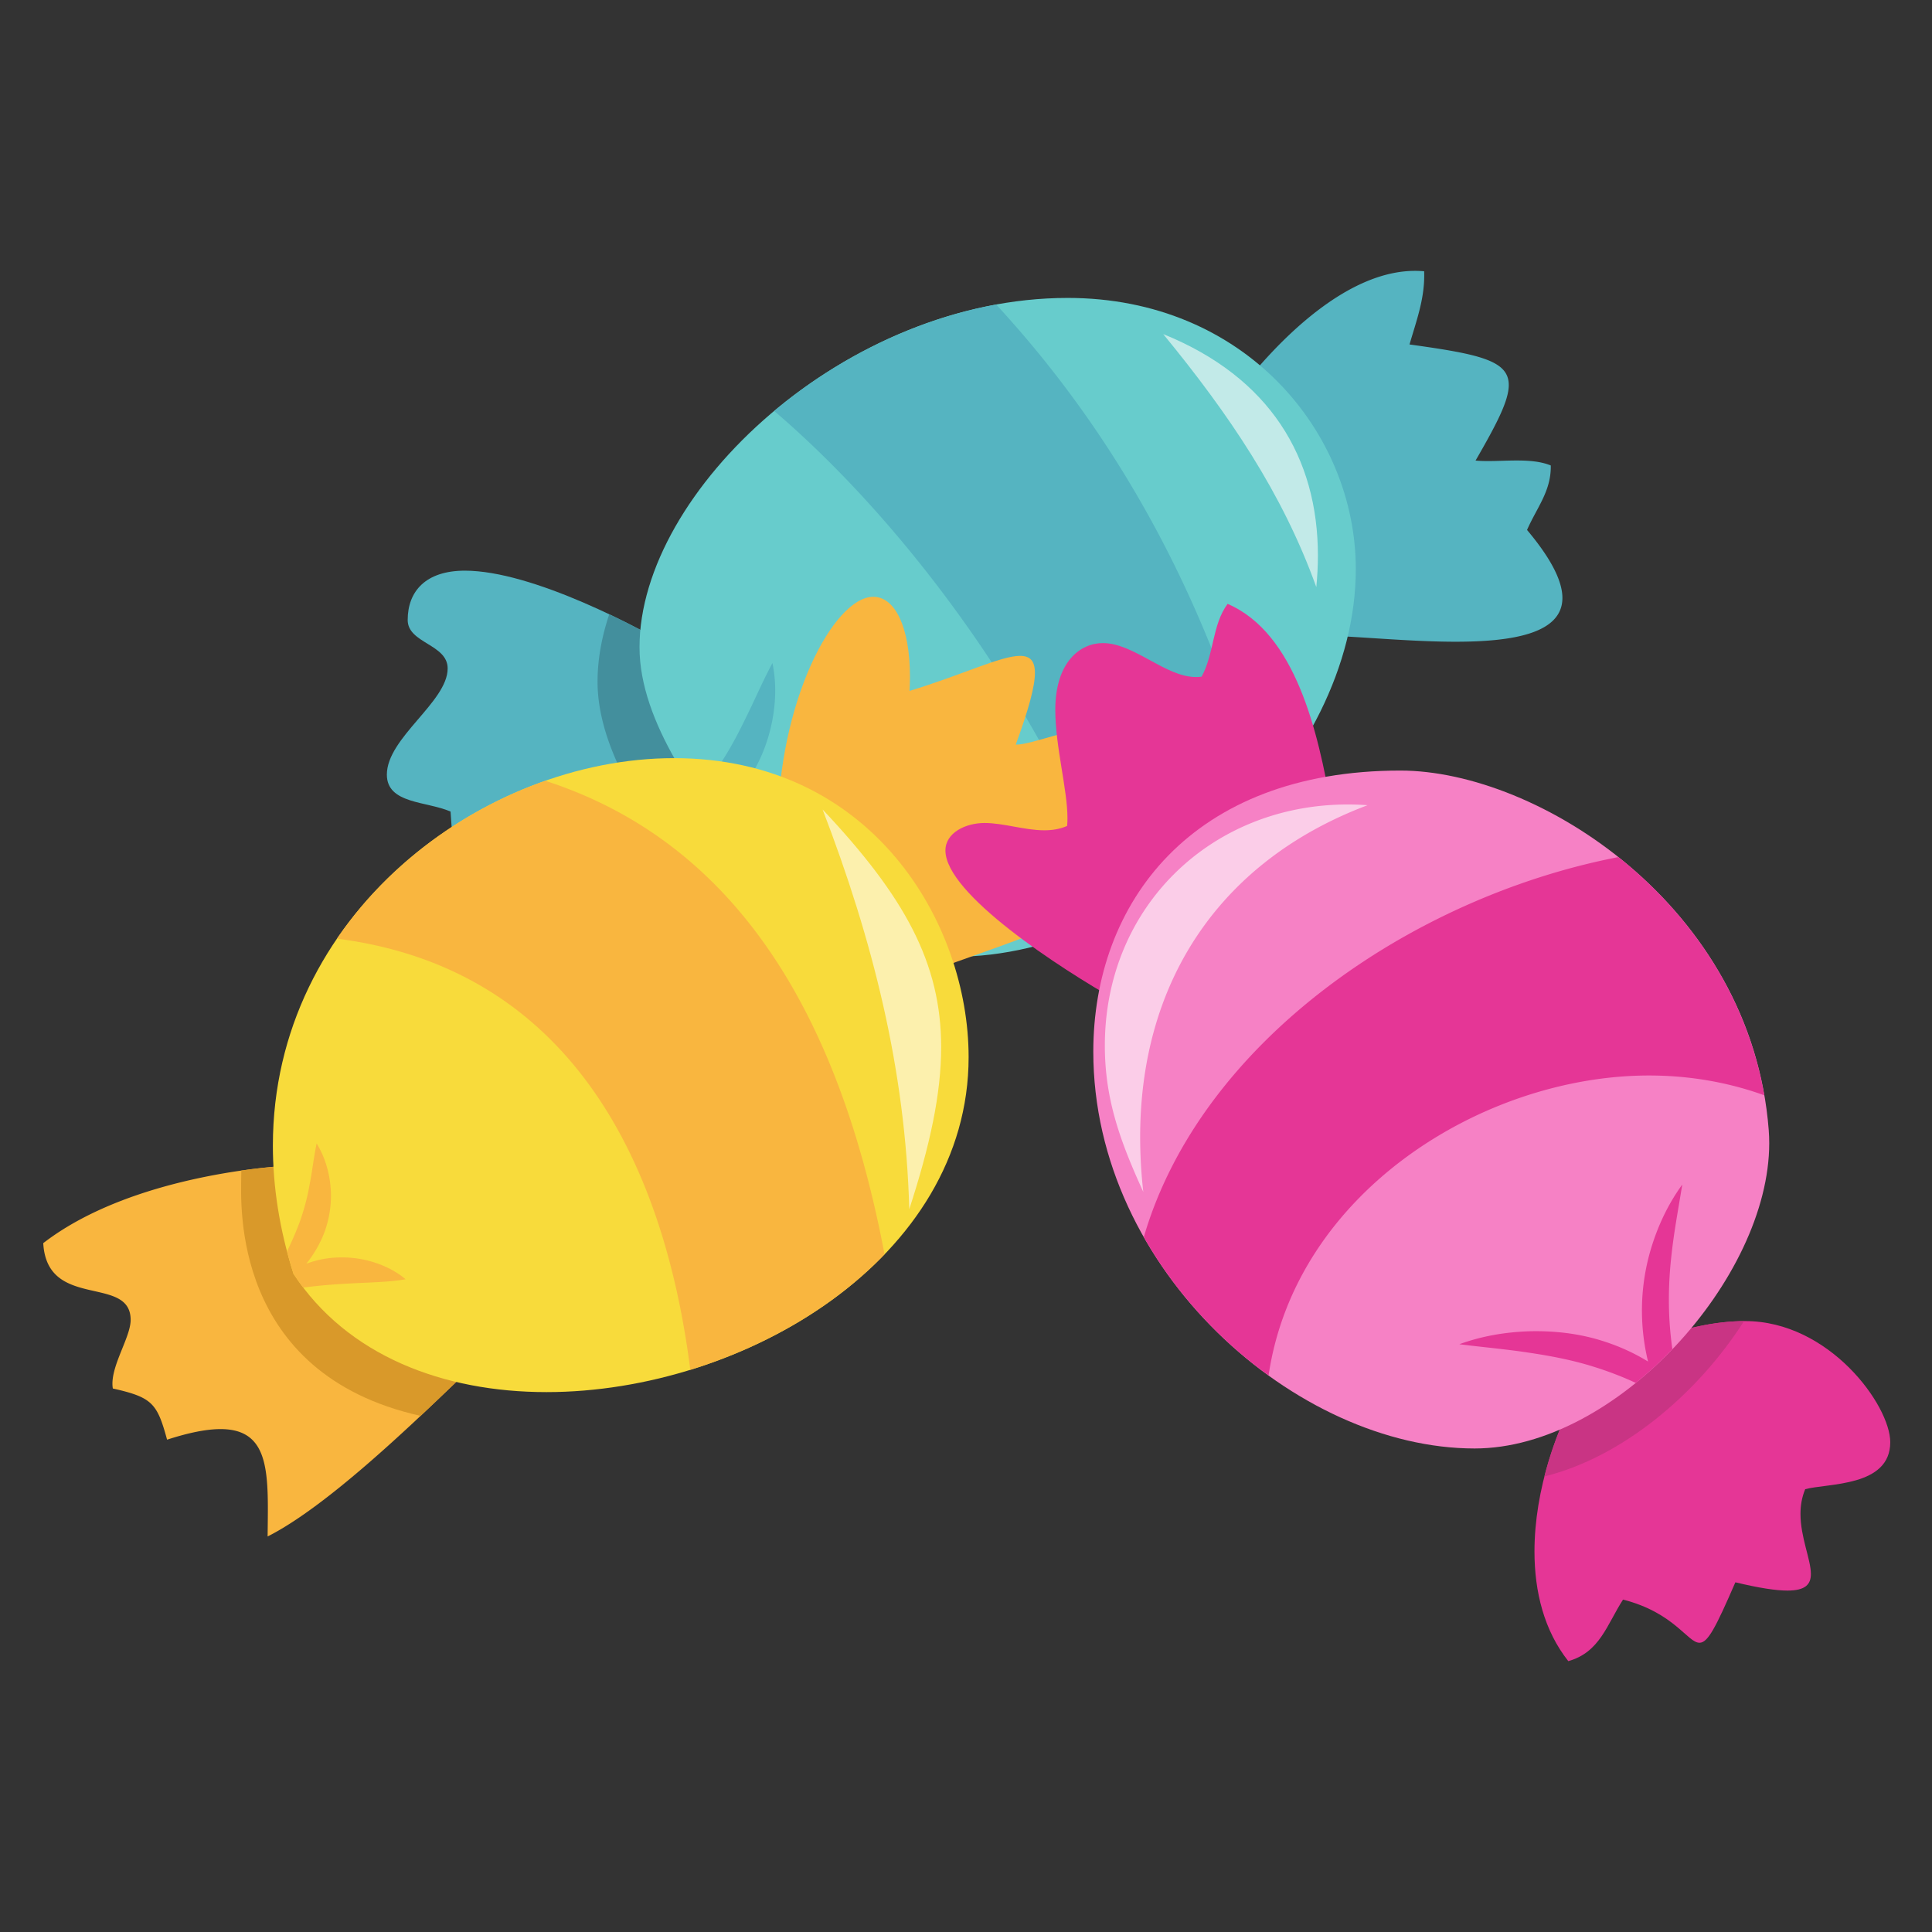
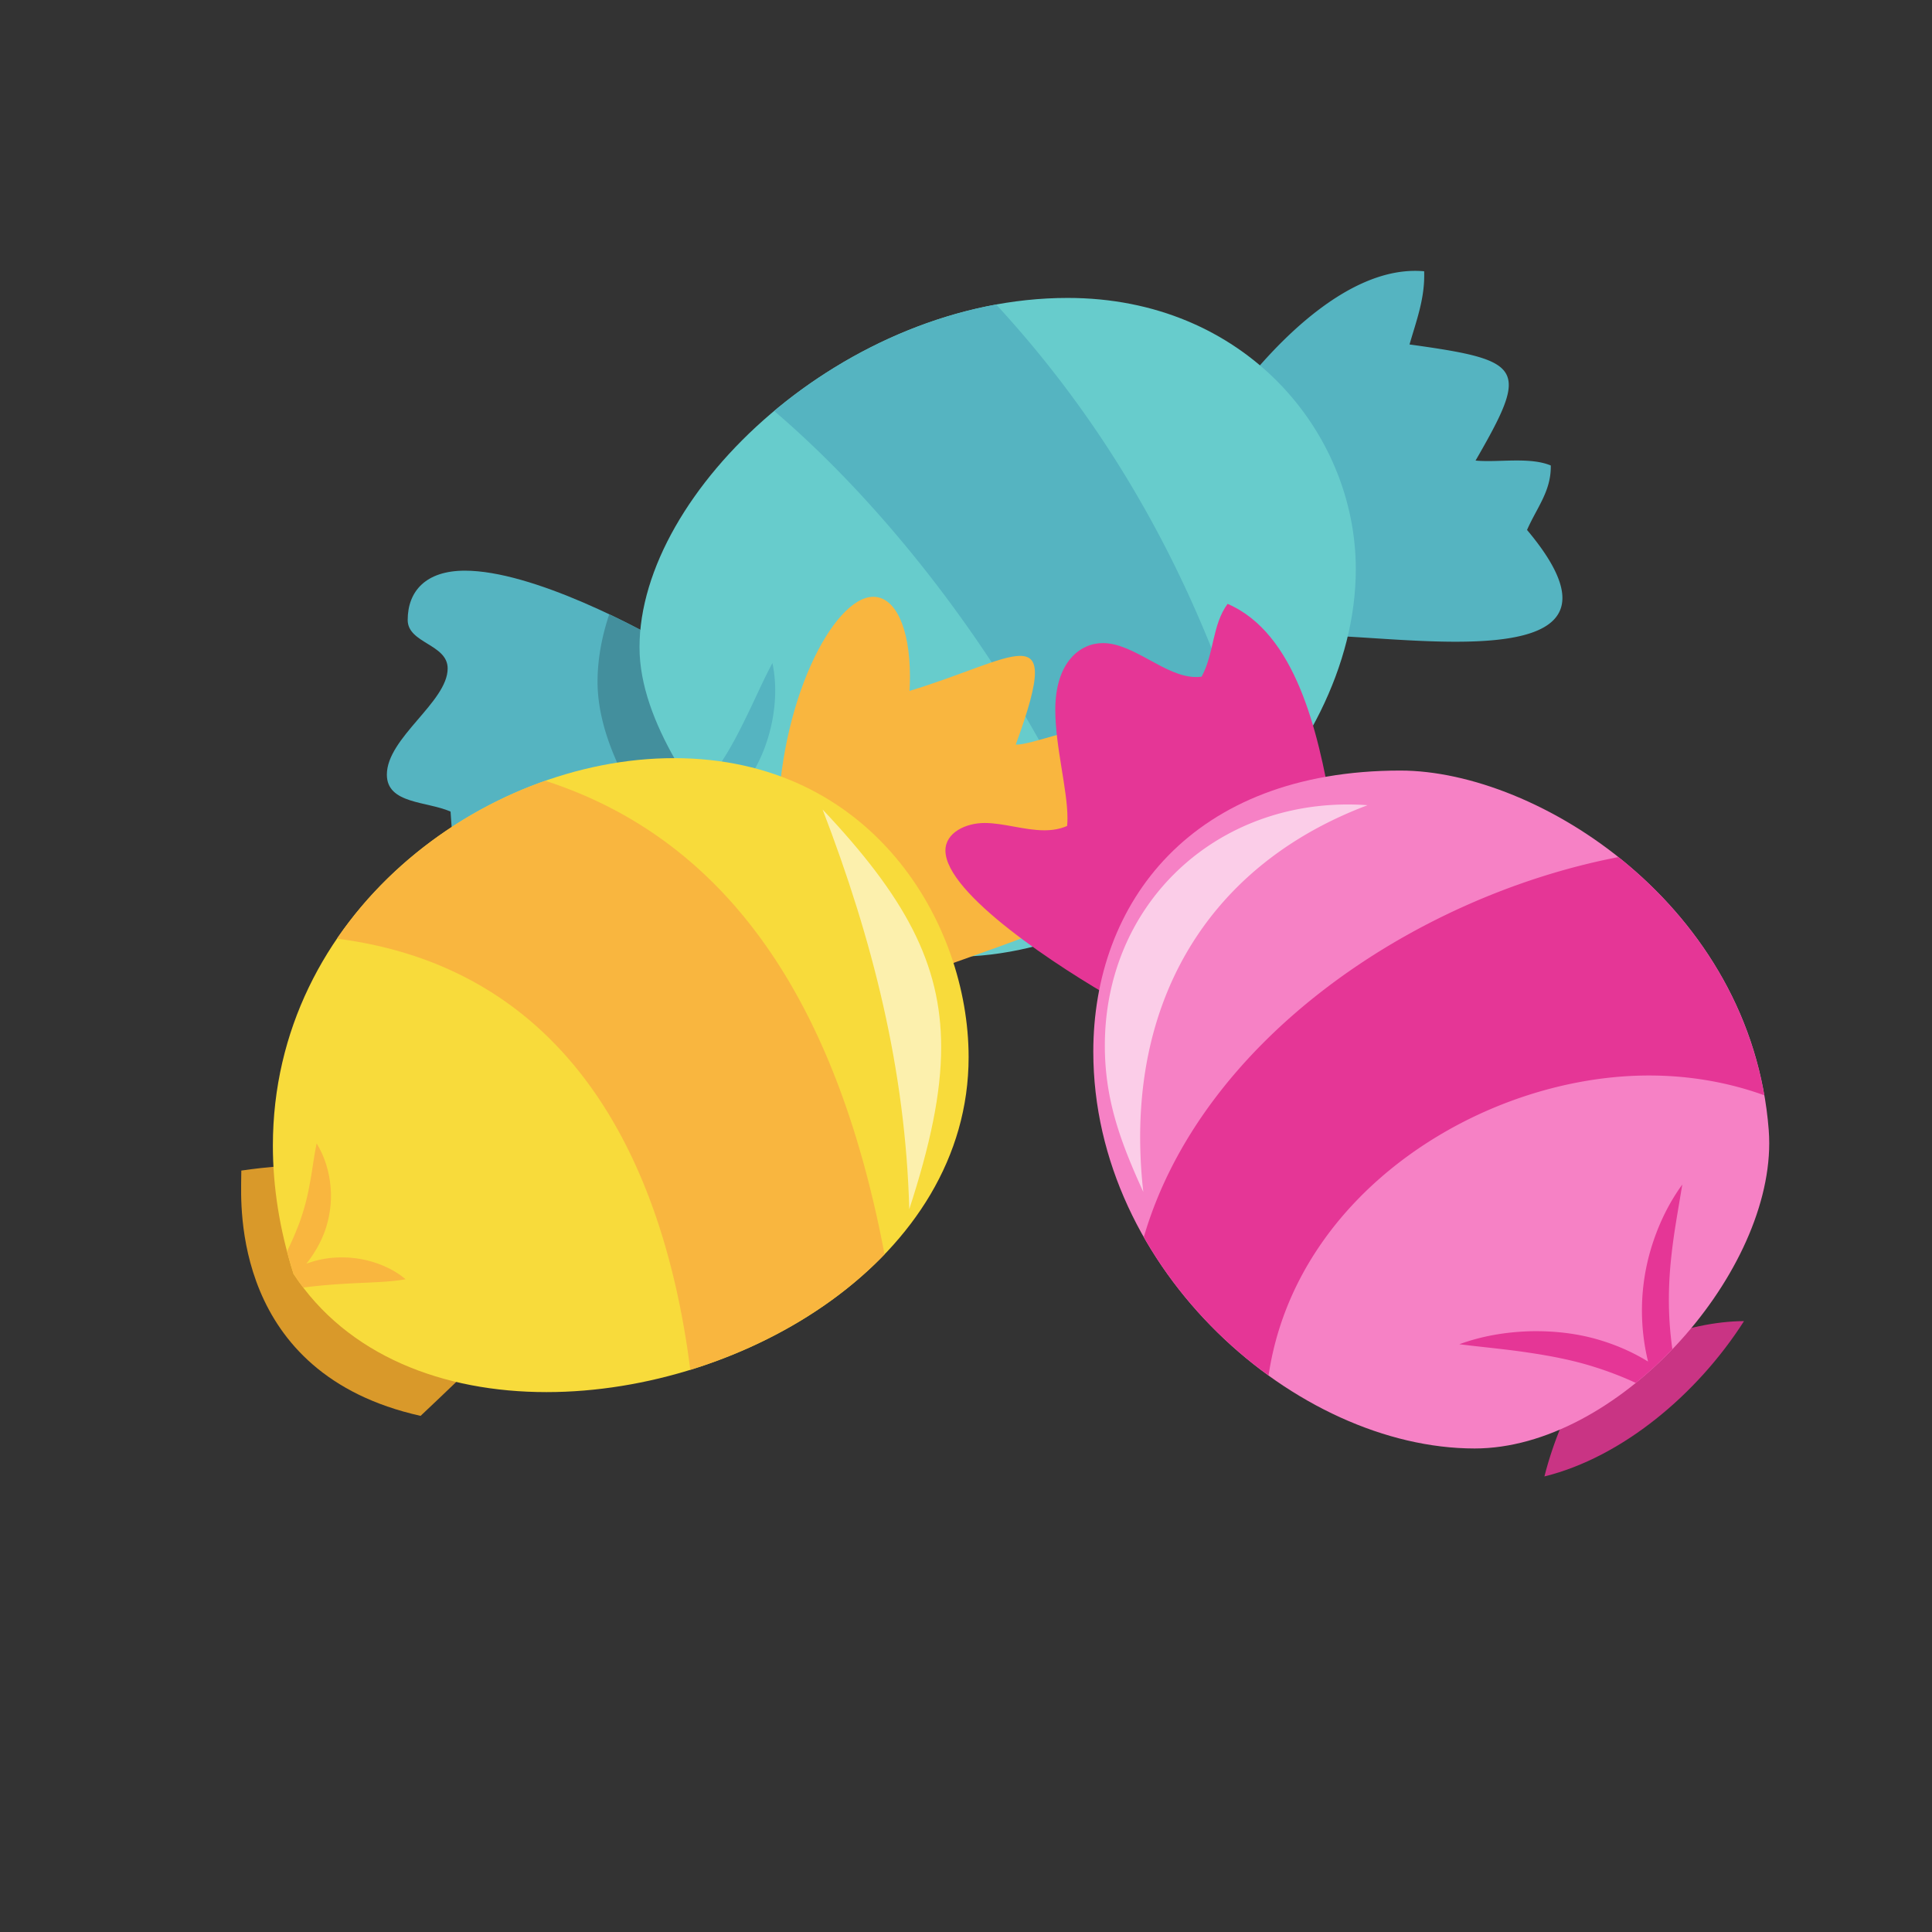
<svg xmlns="http://www.w3.org/2000/svg" width="500" height="500" version="1.2" viewBox="0 0 375 375">
  <rect x="0" y="0" width="375" height="375" fill="#333333" stroke="none" />
  <defs>
    <clipPath id="a">
      <path d="M239 52.5h65V125h-65Zm0 0" />
    </clipPath>
    <clipPath id="b">
-       <path d="M297.836 256.375h69.059v66.05h-69.06Zm0 0" />
-     </clipPath>
+       </clipPath>
    <clipPath id="c">
      <path d="M8.395 226H89v73H8.395Zm0 0" />
    </clipPath>
  </defs>
  <g clip-path="url(#a)">
    <path d="M239.45 77.16c10.683 13.512 18.609 29.074 19.527 46.274 6.597.28 15.472 1.125 23.539 1.125 11.136 0 20.746-1.606 20.746-8.496 0-3.165-2.028-7.446-6.864-13.2 1.899-4.328 4.61-7.457 4.61-12.273 0-.082 0-.164-.004-.242-1.922-.793-4.242-.965-6.61-.965-1.882 0-3.796.11-5.574.11-.84 0-1.652-.024-2.414-.098 4.094-7.09 6.446-11.606 6.446-14.665 0-4.757-5.672-5.992-19.266-7.87 1.332-4.579 2.855-8.63 2.855-13.391 0-.27-.003-.543-.015-.817a20.463 20.463 0 0 0-1.766-.078c-12.988 0-26.242 12.762-35.21 24.586" style="stroke:none;fill-rule:nonzero;fill:#55b4c1;fill-opacity:1" />
  </g>
  <path d="M132.875 127.082c4.508 12.648 11.91 24.961 20.707 35.633-9.289 14.074-19.824 36.441-29.164 36.441-4.918 0-9.508-6.21-13.402-23.11-7.895 2.493-12.938 4.013-16.223 4.013-6.547 0-6.113-6.043-7.34-22.532-4.637-2.035-12.363-1.464-12.363-7.175 0-7.153 11.8-14.118 11.8-20.606 0-4.738-7.757-4.86-7.757-9.406 0-5.543 3.469-9.574 11.101-9.574 13.04 0 33.973 11.015 42.641 16.316" style="stroke:none;fill-rule:nonzero;fill:#55b4c1;fill-opacity:1" />
  <path d="M118.254 119.234c-1.477 4.414-2.27 8.817-2.27 13.075 0 14.71 11.782 29.921 20.032 40.726a61.687 61.687 0 0 0 6.996 6.945c3.61-5.863 7.172-12.117 10.57-17.265-8.8-10.672-16.203-22.98-20.71-35.633-3.395-2.074-8.669-5.023-14.618-7.848" style="stroke:none;fill-rule:nonzero;fill:#438f9d;fill-opacity:1" />
  <path d="M144.16 166.348c-8.246-10.805-20.031-26.012-20.031-40.723 0-30.348 40.137-67.797 83.11-67.797 34.347 0 55.921 26.074 55.921 52.625 0 37.488-39.93 75.254-77.96 75.254-14.786 0-29.286-5.707-41.04-19.36" style="stroke:none;fill-rule:nonzero;fill:#67cccc;fill-opacity:1" />
  <path d="M156.828 159.71a30.315 30.315 0 0 0-10.668-4.32 29.982 29.982 0 0 0-3.77-.492 28.989 28.989 0 0 0 3.481-4.57c2.035-3.25 3.336-6.875 4.043-10.535.68-3.672.79-7.402.012-11.09-1.778 3.317-3.16 6.531-4.66 9.602-1.477 3.066-2.965 6.011-4.696 8.761-1.574 2.516-3.277 4.938-5.226 7.246a178.206 178.206 0 0 0 4.539 6.38 79.92 79.92 0 0 1 5.078.804c3.258.633 6.465 1.504 9.726 2.598 3.278 1.066 6.57 2.37 10.215 3.52-2.086-3.204-4.879-5.805-8.074-7.903M150.273 79.77c27.774 23.734 54.637 62.03 66.73 97.714 10.536-5.398 20.188-13.148 27.927-22.261-9.746-36.246-26.262-68.664-51.559-96.102-16.086 2.926-31.152 10.637-43.098 20.649" style="stroke:none;fill-rule:nonzero;fill:#55b4c1;fill-opacity:1" />
  <path d="M150.96 160.844c10.177 9.113 18.08 18.754 22.833 30.508 11.293-5.516 45.113-13.98 45.113-22.336 0-2.66-3.433-5.313-12.136-7.856 3.304-4.773 11.792-8.937 11.792-15.523 0-2.89-1.394-4.496-5.07-4.496-5.297 0-13.262 3.394-16.246 3.394-.031 0-.059-.004-.086-.004 2.516-6.89 3.719-11.293 3.719-13.922 0-2.379-.988-3.304-2.883-3.304-3.77 0-11.133 3.664-21.453 6.8.05-.953.078-1.878.078-2.77 0-9.667-2.922-15.495-7.105-15.495-7.743 0-18.493 20.543-18.555 45.004" style="stroke:none;fill-rule:nonzero;fill:#f9b63f;fill-opacity:1" />
  <g clip-path="url(#b)">
    <path d="M307.484 267.996c-5.336 8.707-9.644 21.27-9.644 33.145 0 7.828 1.875 15.359 6.566 21.285 6.117-1.723 7.457-7.012 10.621-11.946 9.98 2.54 12.532 8.38 14.844 8.38 1.613 0 3.113-2.864 6.961-11.735 4.625 1.11 7.867 1.605 10.106 1.605 3.527 0 4.554-1.23 4.554-3.226 0-2.797-2.02-7.102-2.02-11.649 0-1.59.25-3.21.915-4.804 4.347-1.18 16.508-.418 16.508-9.121 0-7.145-11.817-23.508-28.157-23.508-11.351 0-24.183 5.371-31.254 11.574" style="stroke:none;fill-rule:nonzero;fill:#e53696;fill-opacity:1" />
  </g>
  <path d="M299.77 286.574c15.027-3.703 29.652-15.902 38.742-30.148-11.297.07-24.004 5.41-31.028 11.57-3.156 5.156-5.957 11.664-7.714 18.578" style="stroke:none;fill-rule:nonzero;fill:#c93484;fill-opacity:1" />
  <g clip-path="url(#c)">
-     <path d="M51.945 298.227c.016-1.844.047-3.622.047-5.305 0-9.117-.863-15.535-9.183-15.535-2.641 0-6.028.644-10.38 2.054-1.921-7.03-2.827-8.214-10.527-9.933a5.444 5.444 0 0 1-.078-.953c0-3.934 3.535-9.149 3.535-12.36 0-8.84-16.23-1.828-16.964-14.902 17.82-13.75 47.503-15.035 47.609-15.027 16.887 12.183 28.394 21.55 32.555 41.968-9.141 8.762-25.286 24.282-36.614 29.993" style="stroke:none;fill-rule:nonzero;fill:#f9b63f;fill-opacity:1" />
-   </g>
+     </g>
  <path d="M56.004 226.266c-.035-.004-3.68.152-9.164.941-.012.54-.024 1.082-.024 1.625 0 4.762-1.93 37.785 34.82 45.988 2.563-2.406 4.91-4.66 6.923-6.586-4.16-20.418-15.668-29.785-32.555-41.968" style="stroke:none;fill-rule:nonzero;fill:#d9992a;fill-opacity:1" />
  <path d="M56.965 247.25c-2.746-8.684-4-17-4-24.871 0-44.941 40.84-75.223 77.844-75.223 38.496 0 57.199 32.07 57.199 58.031 0 39.036-43.477 65.02-81.926 65.02-20.02 0-38.676-7.047-49.117-22.957" style="stroke:none;fill-rule:nonzero;fill:#f8db3b;fill-opacity:1" />
  <path d="M171.691 243.465c-7.742-40.77-25.289-78.793-65.851-91.914-15.88 5.57-30.582 16.215-40.43 30.64 44.672 5.72 63.363 42.524 68.574 83.692 14.391-4.438 27.832-12.14 37.707-22.418M64.953 244.105a19.332 19.332 0 0 0-5.492 1.18c1.48-1.851 2.719-3.957 3.57-6.258 1.008-2.84 1.418-5.918 1.11-8.851-.282-2.938-1.153-5.735-2.684-8.242-.586 2.882-.875 5.562-1.383 8.101-.445 2.543-1.105 4.906-1.922 7.223a67.28 67.28 0 0 1-2.437 5.625 90.31 90.31 0 0 0 1.25 4.367 44.106 44.106 0 0 0 1.894 2.664 109.658 109.658 0 0 1 6.453-.633c2.094-.148 4.211-.242 6.422-.34 2.215-.12 4.5-.199 6.993-.64-1.934-1.633-4.141-2.684-6.473-3.39a20.924 20.924 0 0 0-7.3-.806" style="stroke:none;fill-rule:nonzero;fill:#f9b63f;fill-opacity:1" />
  <path d="M217.04 194.34c11.429-15.676 24.546-28.926 41.394-37.399-2.614-15.105-7.02-34.07-20.157-39.73-3.007 4.059-2.601 9.691-5.047 14.129-.359.05-.722.074-1.082.074-5.953 0-12.027-6.59-18.082-6.59-4.418 0-9.234 3.688-9.234 12.961 0 7.113 2.363 15.45 2.363 21.016 0 .531-.02 1.039-.066 1.515-1.414.621-2.899.844-4.422.844-3.84 0-7.91-1.418-11.613-1.418-3.606 0-7.586 1.852-7.586 5.34 0 8.422 22.133 22.816 33.531 29.258" style="stroke:none;fill-rule:nonzero;fill:#e53696;fill-opacity:1" />
  <path d="M271.82 149.566c-40.629 0-59.61 25.758-59.61 54.567 0 42.648 39.599 77.015 74.013 77.015 27.523 0 57.183-33.09 57.183-59.253 0-.864-.031-1.715-.097-2.563-3.372-43.504-44.829-69.766-71.489-69.766" style="stroke:none;fill-rule:nonzero;fill:#f681c5;fill-opacity:1" />
  <path d="M342.441 212.59c-3.425-19.684-14.71-35.41-28.316-46.23-39.973 7.73-81.023 35.78-92.113 73.75 6.09 10.706 14.582 19.902 24.215 26.863 5.293-35.75 41.886-58.22 73.851-58.22 7.602 0 15.16 1.24 22.363 3.837M324.45 243.457c.48-4.426 1.327-8.875 2.077-13.531-2.777 3.816-4.8 8.133-6.148 12.707a41.841 41.841 0 0 0-1.602 14.265 41.806 41.806 0 0 0 1.11 7.38c-2.801-1.727-5.844-3.079-8.985-4.051-4.55-1.426-9.32-1.942-13.988-1.829-4.676.145-9.281.918-13.652 2.516 4.61.582 9.066.965 13.422 1.629 4.343.644 8.59 1.457 12.668 2.746a66.216 66.216 0 0 1 8.148 3.129 76.737 76.737 0 0 0 7.102-6.54 73.586 73.586 0 0 1-.54-5.3c-.269-4.344-.12-8.707.387-13.121" style="stroke:none;fill-rule:nonzero;fill:#e53696;fill-opacity:1" />
  <path d="M159.668 157.125c9.707 25.266 16.086 50.41 16.82 77.582 4.024-12.355 6.192-22.418 6.192-31.45 0-16.296-7.059-29.218-23.012-46.132" style="stroke:none;fill-rule:nonzero;fill:#fcf0ad;fill-opacity:1" />
-   <path d="M225.781 64.848c12.766 15.547 23.145 30.855 29.715 49.113.203-2.074.309-4.117.309-6.121 0-19-9.305-34.617-30.024-42.992" style="stroke:none;fill-rule:nonzero;fill:#c2eae8;fill-opacity:1" />
  <path d="M265.445 156.29a53.113 53.113 0 0 0-3.84-.142c-26.453 0-47.156 19.84-47.156 46.809 0 10.543 3.059 18.734 7.465 28.398a94.904 94.904 0 0 1-.61-10.64c0-30.547 15.813-53.754 44.141-64.426" style="stroke:none;fill-rule:nonzero;fill:#fbcde8;fill-opacity:1" />
</svg>